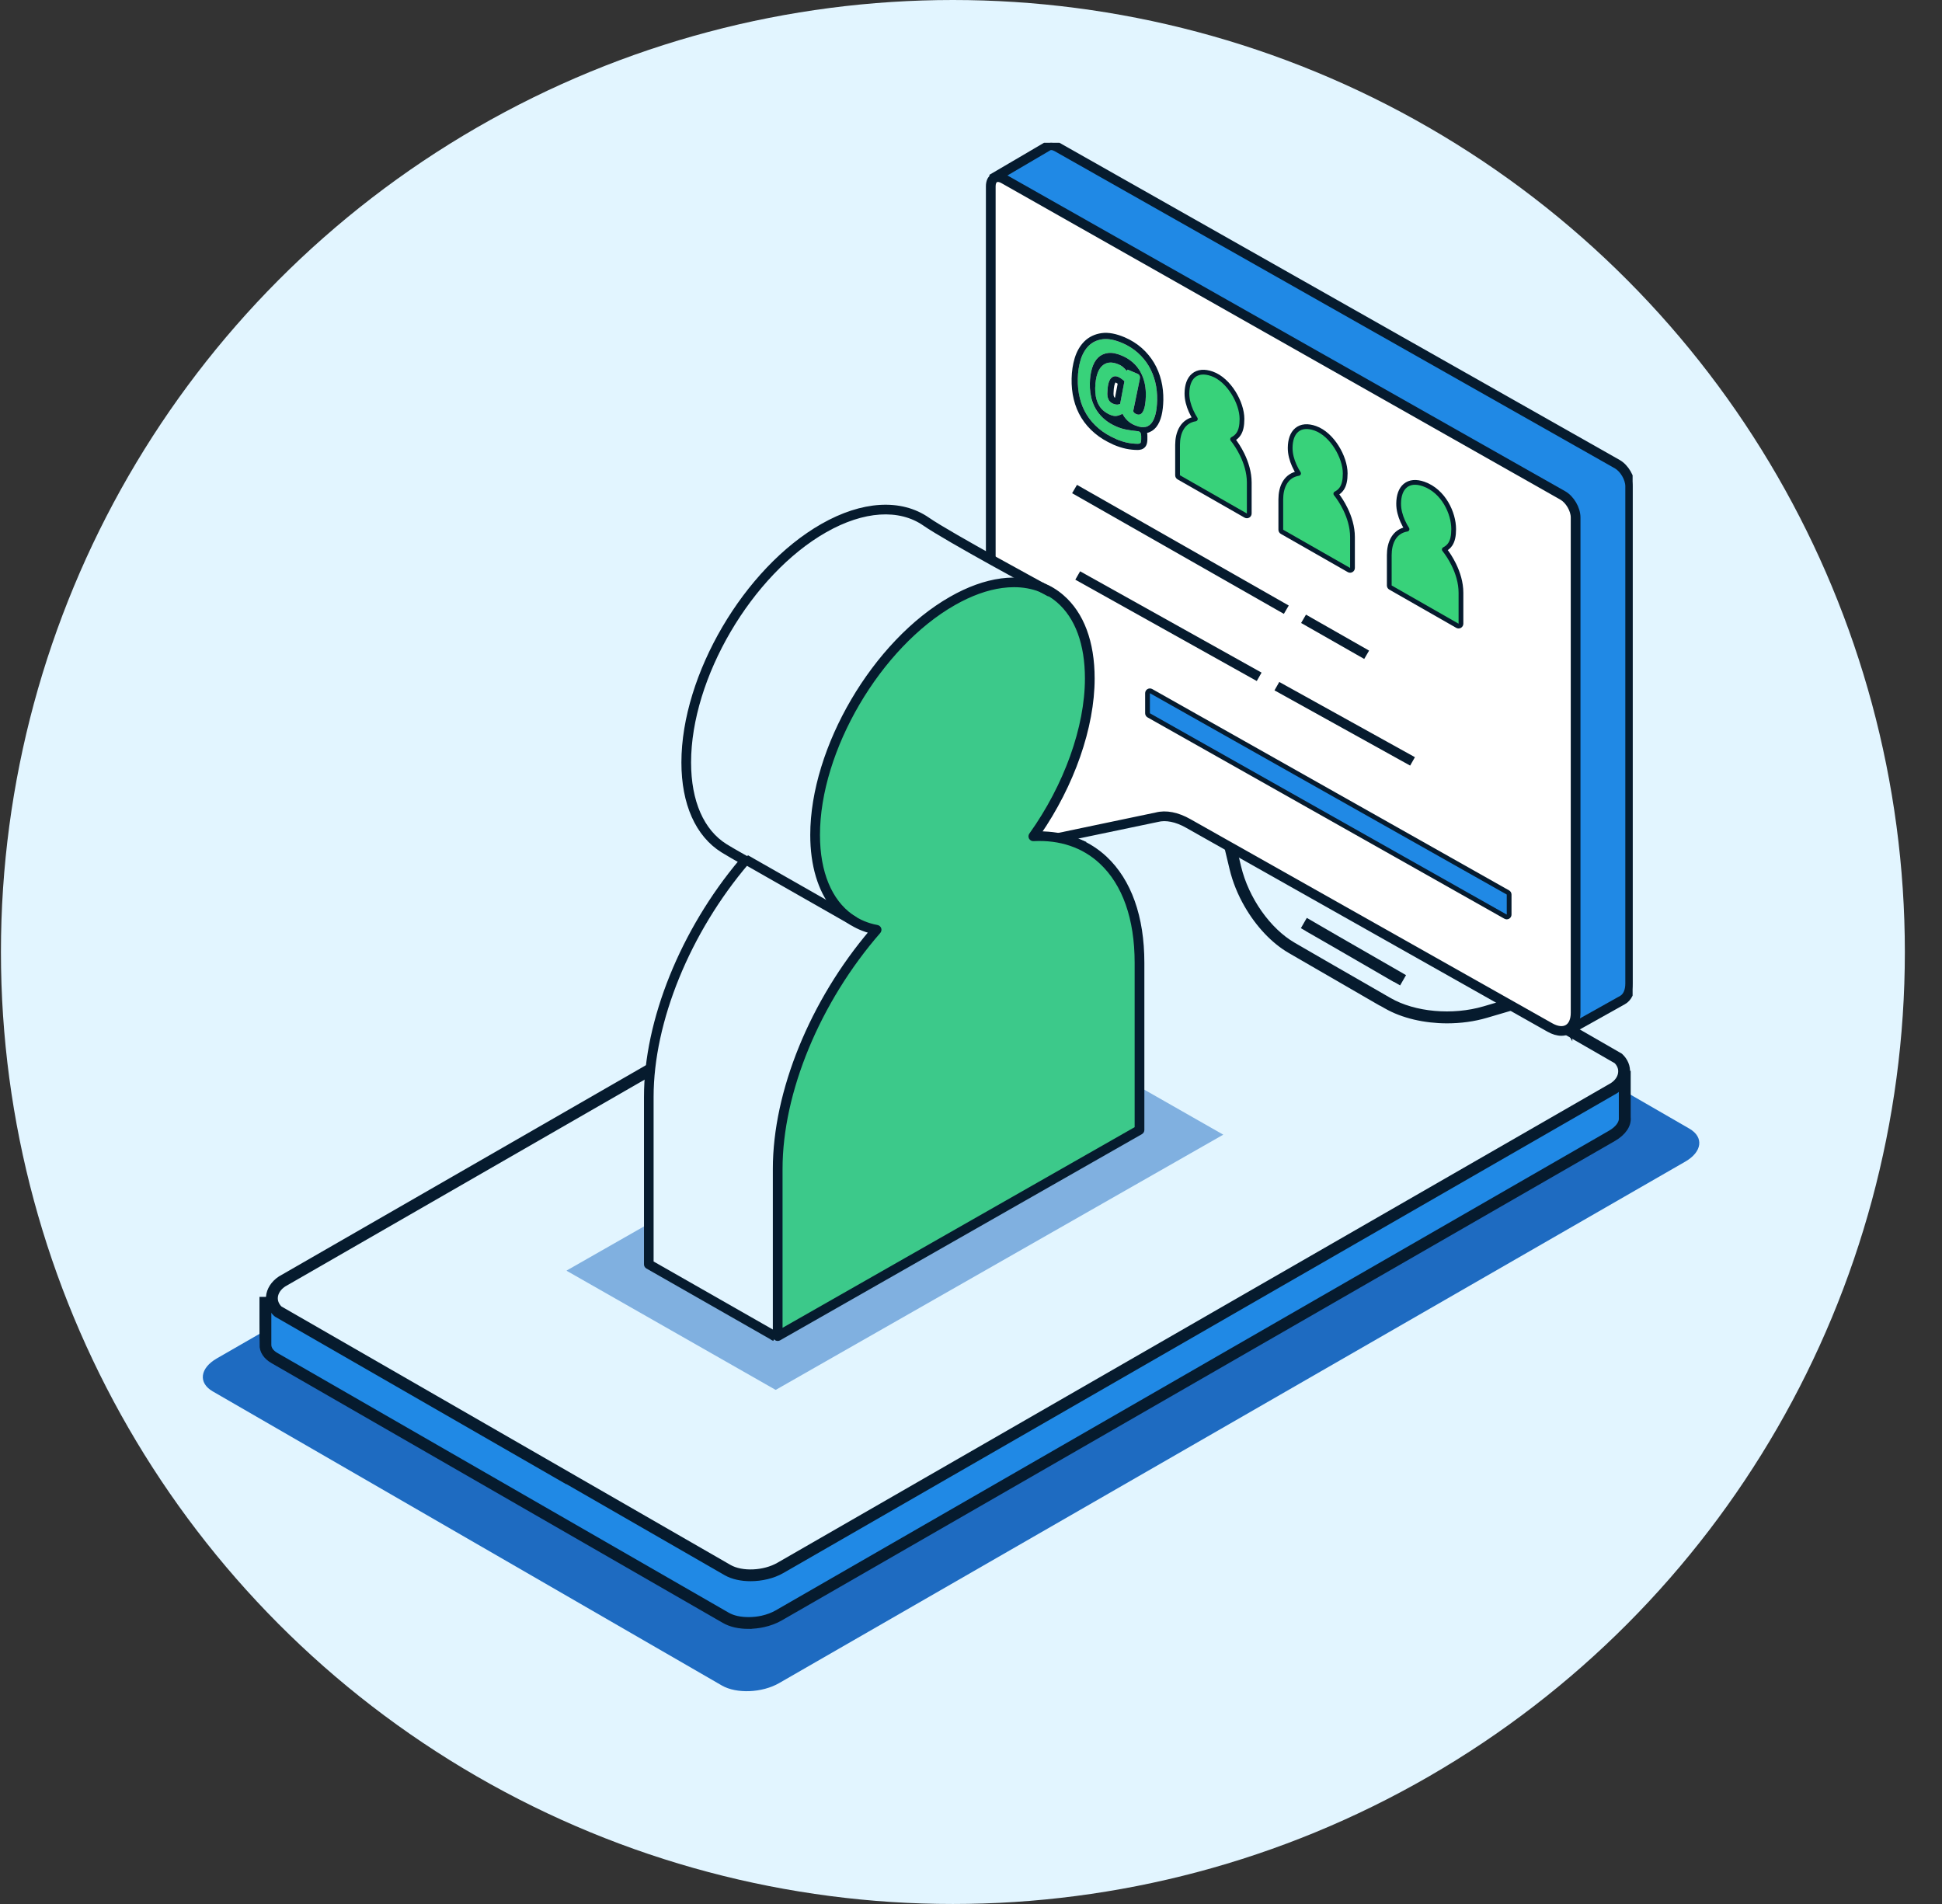
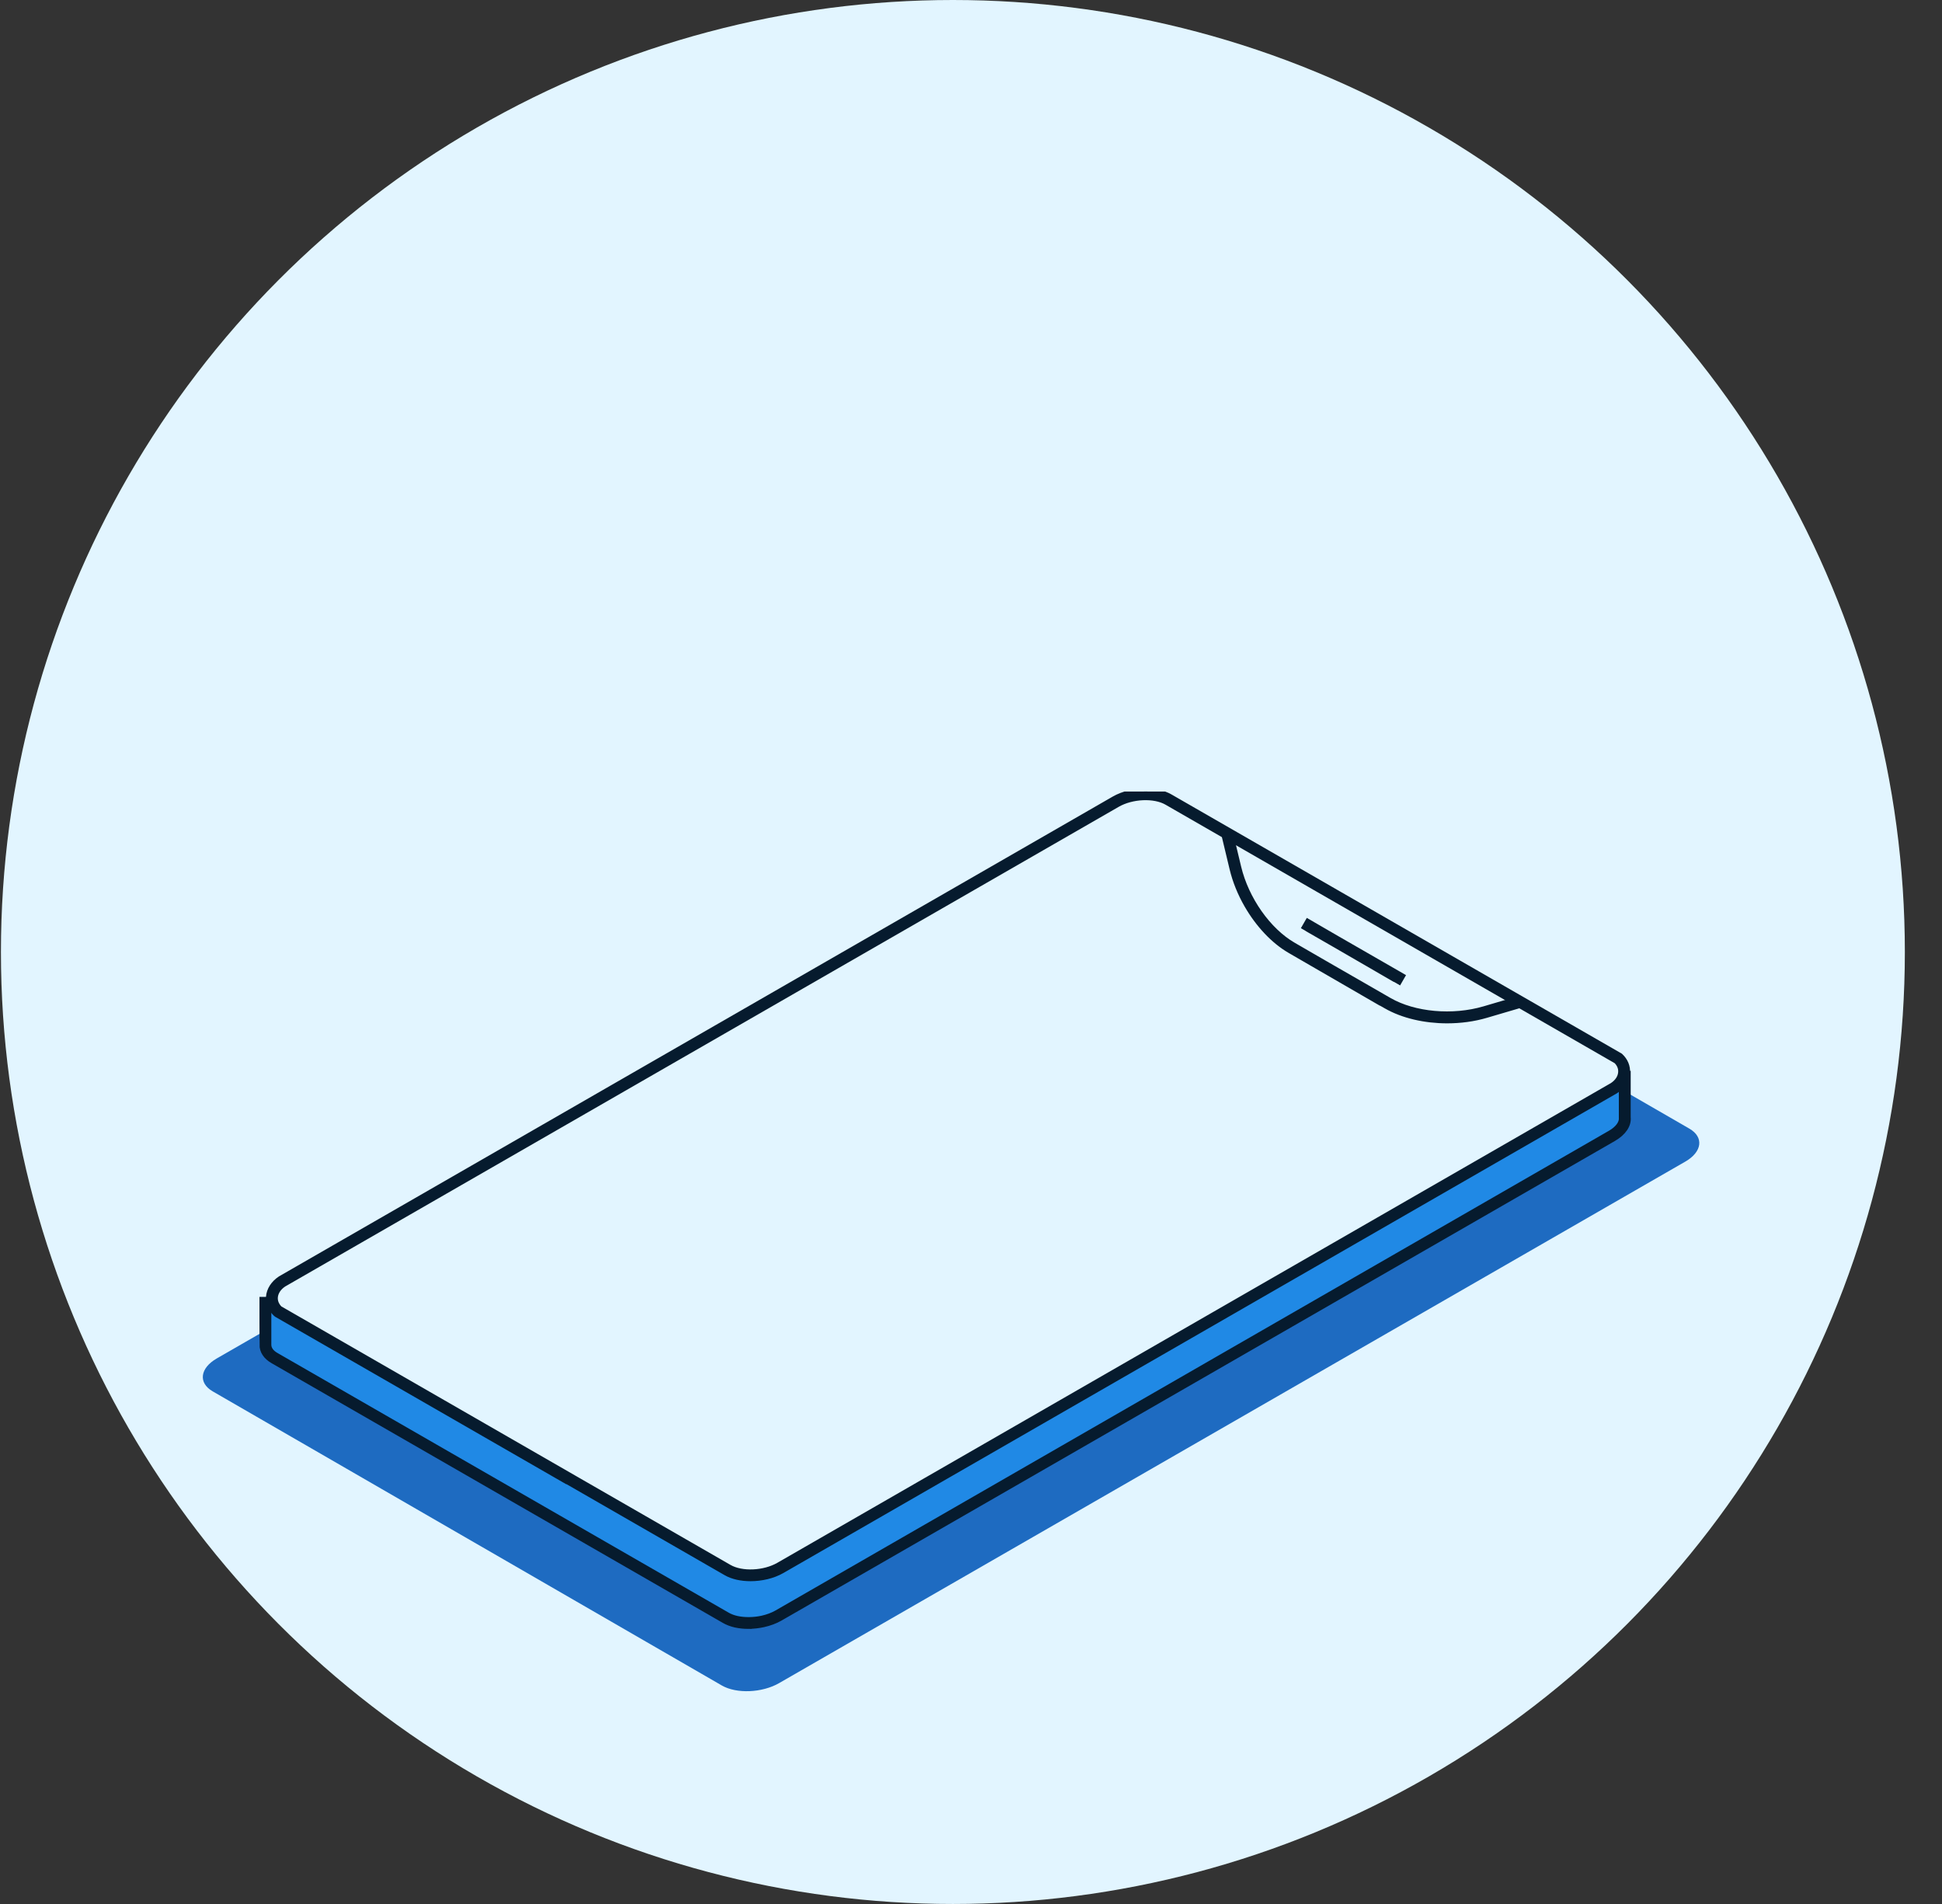
<svg xmlns="http://www.w3.org/2000/svg" width="204" height="200" viewBox="0 0 204 200" fill="none">
  <rect x="0" y="0" width="204" height="200" fill="#333333" stroke="none" />
  <circle cx="100.098" cy="100" r="100" fill="#E2F5FF" />
  <g clip-path="url(#clip0_1525_21728)">
    <path fill-rule="evenodd" clip-rule="evenodd" d="M75.827 177.049L22.346 146.154C20.805 145.264 20.995 143.716 22.78 142.69L117.967 87.912C119.746 86.886 122.442 86.773 123.983 87.663L177.464 118.557C179.006 119.447 178.815 120.995 177.03 122.021L81.843 176.799C80.064 177.825 77.368 177.938 75.827 177.049Z" fill="#1E6BC1" />
    <path d="M169.633 119.31L82.068 169.706C81.586 169.985 81.015 170.186 80.432 170.317C79.498 170.524 78.486 170.536 77.623 170.346C77.219 170.251 76.85 170.115 76.534 169.925L29.14 142.655C28.486 142.281 28.17 141.771 28.188 141.243V136.552L28.48 136.504C28.527 135.905 28.98 135.294 29.825 134.802L55.459 120.058L57.589 118.83L57.767 118.776L58.184 118.646C58.184 118.646 58.172 118.61 58.148 118.545L75.814 107.905V108.118L82.616 104.293L82.669 103.937L83.395 103.522L90.488 99.483V99.768L97.426 95.711L97.48 95.491L98.592 94.857L118.127 83.718C119.424 82.977 121.001 82.959 122.316 83.635L123.084 84.104L139.614 94.098L139.596 94.145L139.661 94.127L140.006 94.02C140.006 94.02 160.196 105.639 160.202 105.639L170.311 111.458C170.835 111.926 171.049 112.519 170.972 113.101V117.365C171.049 118.035 170.597 118.753 169.633 119.31Z" fill="#E2F5FF" />
    <path fill-rule="evenodd" clip-rule="evenodd" d="M27.98 136.552C27.98 136.552 27.98 141.243 27.986 141.243C27.974 141.771 28.284 142.281 28.939 142.655L76.333 169.931C76.648 170.115 77.017 170.252 77.422 170.346C78.284 170.536 79.29 170.524 80.23 170.323C80.813 170.192 81.385 169.985 81.872 169.706L169.437 119.31C170.401 118.753 170.853 118.029 170.776 117.365V112.81L170.223 114.103L82.152 165.032C80.516 165.975 78.034 166.076 76.618 165.264L28.927 137.862L27.98 136.546V136.552Z" fill="#2089E5" />
    <path d="M78.636 170.779C78.16 170.779 77.695 170.732 77.261 170.637C76.815 170.536 76.416 170.382 76.083 170.186L28.689 142.91C27.963 142.495 27.57 141.901 27.588 141.237H27.624C27.582 140.917 27.582 140.259 27.582 138.9V136.552H28.177C28.177 138.349 28.177 141.053 28.177 141.225C28.165 141.688 28.451 142.097 28.98 142.4L76.375 169.676C76.66 169.842 76.999 169.973 77.386 170.062C78.189 170.24 79.165 170.234 80.064 170.038C80.641 169.908 81.182 169.706 81.617 169.457L169.182 119.055C169.991 118.587 170.437 117.97 170.378 117.401V112.81H170.973V117.365C171.062 118.154 170.52 118.966 169.485 119.565L81.92 169.955C81.432 170.234 80.831 170.459 80.195 170.601C79.677 170.714 79.147 170.773 78.636 170.773V170.779Z" fill="#061B2E" stroke="#061B2E" stroke-width="0.65" />
    <path d="M159.179 105.064L155.936 106.019C152.592 107.004 148.563 106.642 145.916 105.118L139.061 101.174L135.83 99.305C133.188 97.775 130.867 94.478 130.058 91.097L129.272 87.817L128.695 87.953L129.481 91.233C129.796 92.55 130.332 93.861 131.028 95.065C132.194 97.087 133.795 98.813 135.538 99.821L136.532 100.397L138.757 101.684L144.63 105.082V105.07L145.63 105.64C147.373 106.642 149.676 107.17 152.015 107.17C153.407 107.17 154.811 106.986 156.114 106.6L159.357 105.646L159.191 105.076L159.179 105.064Z" fill="#061B2E" stroke="#061B2E" stroke-width="0.65" />
    <path d="M137.675 97.722L140.192 99.169L146.362 102.74L146.374 102.728L146.957 103.066L147.255 102.55L140.483 98.653L137.395 96.862L137.098 97.378L137.681 97.716L137.675 97.722Z" fill="#061B2E" stroke="#061B2E" stroke-width="0.65" />
    <path d="M170.182 110.948L139.764 93.439L122.883 83.724C122.199 83.333 121.288 83.143 120.33 83.143C119.188 83.143 117.986 83.416 117.052 83.956L57.162 118.421L29.469 134.357C28.761 134.826 28.321 135.508 28.267 136.226C28.22 136.872 28.481 137.489 28.999 137.975C29.011 137.987 29.029 137.999 29.041 138.011C29.053 138.023 29.07 138.034 29.088 138.046L59.393 155.483L59.405 155.466L76.286 165.181C76.971 165.578 77.887 165.768 78.839 165.768C79.981 165.768 81.183 165.495 82.124 164.955L142.007 130.49L169.7 114.554C170.414 114.085 170.849 113.403 170.902 112.685C170.95 112.039 170.694 111.428 170.182 110.948ZM169.385 114.05L81.826 164.439C80.273 165.335 77.923 165.436 76.584 164.671L29.356 137.489C29.005 137.139 28.827 136.712 28.862 136.267C28.904 135.727 29.237 135.223 29.785 134.861L117.349 84.472C118.902 83.576 121.253 83.475 122.586 84.24L169.819 111.422C170.17 111.772 170.343 112.199 170.307 112.638C170.271 113.184 169.938 113.688 169.385 114.05Z" fill="#061B2E" stroke="#061B2E" stroke-width="0.65" />
  </g>
  <g clip-path="url(#clip1_1525_21728)">
    <g opacity="0.5">
      <path d="M128.5 119.189L81.481 146L59.5 133.473L106.519 106.661L128.5 119.189Z" fill="#1E6BC1" />
    </g>
    <path d="M103.921 59.225L103.868 59.014L103.816 58.793V19.47C103.816 19.239 103.863 19.044 103.952 18.895C103.967 18.864 103.988 18.828 104.004 18.802C104.087 18.689 104.191 18.607 104.316 18.561C104.316 18.561 104.327 18.555 104.332 18.555C104.426 18.504 104.54 18.432 104.681 18.35C104.681 18.35 104.686 18.355 104.691 18.35C106.086 17.533 109.606 15.477 109.788 15.359C109.913 15.282 110.054 15.246 110.215 15.257H110.22C110.387 15.262 110.574 15.323 110.772 15.436L169.62 48.758C170.281 49.138 170.833 49.996 170.948 50.777C170.963 50.88 170.974 50.978 170.974 51.07V103.316C170.974 103.419 170.969 103.511 170.958 103.609C170.948 103.702 170.937 103.789 170.916 103.876C170.906 103.938 170.89 104 170.875 104.056C170.75 104.503 170.505 104.827 170.182 105.012C169.823 105.217 167.001 106.795 165.497 107.637C165.236 107.781 165.012 107.91 164.851 107.997C164.851 108.002 164.835 108.007 164.83 108.007C164.799 108.028 164.778 108.038 164.752 108.054C164.742 108.064 164.726 108.074 164.71 108.079C164.216 108.439 163.497 108.434 162.69 107.971L124.783 86.581C123.59 85.903 122.424 85.671 121.461 85.928L111.413 88.03L111.105 88.097H111.079C111.079 88.097 111.1 88.107 111.111 88.112C111.22 88.143 111.324 88.179 111.423 88.22L111.277 88.251L111.147 88.276L111.131 88.194C111.012 88.153 110.887 88.112 110.762 88.076C110.017 87.84 109.226 87.696 108.398 87.644C107.935 87.614 107.461 87.614 106.977 87.639C110.564 82.619 112.907 76.484 112.907 71.058C112.907 66.49 111.256 63.299 108.591 61.845L108.466 62.077L108.445 62.112C108.414 62.097 108.33 62.051 108.195 61.974C108.08 61.912 107.929 61.83 107.747 61.732C107.747 61.732 107.744 61.73 107.737 61.727C107.445 61.568 107.081 61.367 106.659 61.136C106.44 61.018 106.206 60.889 105.961 60.756C106.055 60.766 106.149 60.782 106.243 60.797" fill="white" />
    <path d="M169.886 48.727L111.043 15.411C110.658 15.19 110.309 15.174 110.059 15.334C109.83 15.478 104.395 18.658 104.395 18.658L104.431 18.709C104.681 18.535 105.035 18.535 105.436 18.761L164.164 52.016C164.914 52.442 165.518 53.475 165.518 54.328V106.363C165.518 107.211 165.216 107.807 164.731 108.09L164.799 108.187C164.799 108.187 169.964 105.305 170.453 105.022C170.943 104.745 171.25 104.143 171.25 103.29V51.045C171.25 50.192 170.641 49.154 169.896 48.727H169.886Z" fill="#2089E5" />
-     <path d="M158.529 93.965C158.529 93.874 158.48 93.791 158.402 93.747L120.916 72.598C120.838 72.554 120.744 72.555 120.667 72.6C120.59 72.644 120.543 72.727 120.543 72.815V74.922C120.543 75.012 120.592 75.096 120.67 75.14L158.156 96.289C158.234 96.333 158.328 96.332 158.405 96.287C158.482 96.242 158.529 96.16 158.529 96.071V93.965Z" fill="#2089E5" stroke="#061B2E" stroke-width="0.5" stroke-linejoin="round" />
    <path d="M164.918 108.439L164.662 107.992C164.662 107.992 169.822 105.11 170.317 104.827C170.743 104.58 170.983 104.046 170.983 103.316V51.076C170.983 50.32 170.421 49.359 169.759 48.979L110.912 15.663C110.63 15.503 110.37 15.467 110.198 15.575C109.964 15.719 104.747 18.771 104.523 18.905L104.258 18.463C106.137 17.363 109.735 15.257 109.917 15.144C110.256 14.933 110.714 14.959 111.172 15.216L170.015 48.532C170.848 49.005 171.498 50.125 171.498 51.071V103.311C171.498 104.231 171.17 104.925 170.572 105.264C170.082 105.541 164.918 108.429 164.918 108.429V108.439Z" fill="#061B2E" stroke="#061B2E" stroke-width="0.5" />
    <path d="M165.773 54.354V106.389C165.773 106.8 165.705 107.17 165.575 107.478C165.559 107.535 165.533 107.586 165.502 107.638C165.465 107.72 165.418 107.797 165.366 107.869C165.231 108.064 165.059 108.218 164.861 108.336C164.856 108.336 164.856 108.342 164.851 108.342C164.601 108.48 164.32 108.552 164.018 108.552C163.601 108.552 163.143 108.419 162.675 108.151L124.704 86.725C123.575 86.083 122.461 85.862 121.57 86.098L111.735 88.153L111.428 88.22L111.282 88.251L111.152 88.277L111.137 88.195L111.116 88.112V88.097L111.074 87.907L111.043 87.773L121.445 85.594C122.476 85.322 123.694 85.558 124.96 86.283L162.935 107.704C163.575 108.069 164.164 108.136 164.591 107.895C165.018 107.653 165.252 107.114 165.252 106.389V54.354C165.252 53.599 164.695 52.638 164.028 52.263L105.3 19.008C105.024 18.854 104.774 18.818 104.603 18.915C104.436 19.013 104.337 19.244 104.337 19.558V58.711H103.816V19.558C103.816 19.306 103.863 19.08 103.952 18.895C103.967 18.864 103.988 18.828 104.004 18.802C104.077 18.679 104.17 18.581 104.285 18.509C104.301 18.494 104.321 18.479 104.342 18.468C104.446 18.407 104.561 18.371 104.686 18.35C104.686 18.35 104.691 18.355 104.696 18.35C104.764 18.345 104.837 18.345 104.91 18.35C105.04 18.36 105.17 18.391 105.305 18.442C105.389 18.473 105.477 18.515 105.561 18.566L164.289 51.816C165.122 52.288 165.773 53.403 165.773 54.354Z" fill="#061B2E" stroke="#061B2E" stroke-width="0.5" />
    <path d="M134.478 71.974L134.223 72.422L148.035 80.081L148.29 79.633L134.478 71.974Z" fill="#061B2E" stroke="#061B2E" stroke-width="0.5" />
    <path d="M113.557 60.35L113.301 60.797L131.925 71.197L132.181 70.749L113.557 60.35Z" fill="#061B2E" stroke="#061B2E" stroke-width="0.5" />
    <path d="M137.28 64.903L137.02 65.348L143.215 68.878L143.475 68.433L137.28 64.903Z" fill="#061B2E" stroke="#061B2E" stroke-width="0.5" />
    <path d="M113.225 51.271L112.965 51.716L134.774 64.143L135.035 63.698L113.225 51.271Z" fill="#061B2E" stroke="#061B2E" stroke-width="0.5" />
    <path d="M78.465 90.173H78.439C78.439 90.173 78.449 90.183 78.455 90.183H78.46C78.46 90.183 78.449 90.193 78.449 90.198C78.413 90.234 78.382 90.276 78.35 90.312C73.43 96.128 69.807 103.568 68.698 110.623C68.698 110.639 68.698 110.649 68.693 110.664C68.661 110.89 68.625 111.122 68.594 111.348C68.562 111.574 68.536 111.8 68.51 112.026C68.49 112.267 68.463 112.509 68.443 112.745C68.401 113.239 68.37 113.727 68.354 114.215C68.349 114.482 68.344 114.749 68.344 115.011V132.615L81.36 140.04L81.448 140.096L81.698 140.235L81.88 140.132V122.575C81.88 114.554 85.78 105.079 92.069 97.783L78.465 90.173Z" fill="#E2F5FF" />
    <path d="M78.206 90.393L89.171 96.647L109.819 62.097C109.819 62.097 99.266 56.394 96.975 54.801C94.33 52.961 90.488 53.043 86.213 55.479C78.237 60.026 71.766 71.048 71.766 80.096C71.766 84.469 73.275 87.578 75.738 89.114C76.488 89.582 77.951 90.393 77.951 90.393H78.201H78.206Z" fill="#E2F5FF" />
    <path d="M105.214 61.259C103.61 61.475 101.871 62.087 100.049 63.125C92.083 67.662 85.622 78.673 85.622 87.711C85.622 93.404 88.189 96.955 92.078 97.669C85.919 104.745 81.691 114.404 81.691 122.785V140.353L119.698 118.695V101.127C119.698 92.397 115.122 87.495 108.546 87.85C112.133 82.83 114.476 76.695 114.476 71.269C114.476 64.296 110.629 60.53 105.214 61.259Z" fill="#3CC98A" />
    <path d="M151.719 57.718C151.96 57.592 152.18 57.425 152.349 57.167C152.587 56.805 152.703 56.303 152.703 55.578C152.703 54.733 152.434 53.736 151.912 52.861C151.389 51.984 150.601 51.211 149.552 50.842C148.77 50.568 148.096 50.618 147.615 51.019C147.146 51.411 146.93 52.081 146.922 52.888C146.915 53.555 147.11 54.205 147.347 54.739C147.491 55.064 147.654 55.352 147.804 55.583C147.146 55.693 146.69 56.038 146.395 56.498C146.046 57.043 145.938 57.726 145.938 58.312V61.5C145.938 61.59 145.986 61.672 146.064 61.717L153.095 65.733C153.172 65.777 153.267 65.776 153.344 65.732C153.421 65.687 153.469 65.605 153.469 65.516V62.266C153.469 61.197 153.136 60.173 152.729 59.334C152.404 58.665 152.028 58.104 151.719 57.718Z" fill="#38D27A" stroke="#061B2E" stroke-width="0.5" stroke-linejoin="round" />
-     <path d="M140.324 51.862C140.566 51.737 140.785 51.569 140.955 51.311C141.193 50.95 141.309 50.447 141.309 49.723C141.309 48.866 140.96 47.843 140.406 46.962C139.852 46.083 139.067 45.306 138.157 44.987C137.375 44.712 136.702 44.762 136.221 45.163C135.751 45.555 135.536 46.226 135.528 47.033C135.521 47.699 135.715 48.349 135.953 48.884C136.097 49.209 136.259 49.497 136.41 49.728C135.752 49.837 135.295 50.182 135.001 50.643C134.652 51.187 134.543 51.87 134.543 52.457V55.645C134.543 55.734 134.591 55.817 134.669 55.862L141.7 59.877C141.778 59.922 141.873 59.921 141.95 59.876C142.027 59.832 142.074 59.749 142.074 59.66V56.41C142.074 55.342 141.742 54.318 141.334 53.478C141.01 52.81 140.633 52.248 140.324 51.862Z" fill="#38D27A" stroke="#061B2E" stroke-width="0.5" stroke-linejoin="round" />
    <path d="M129.481 46.14C129.722 46.015 129.942 45.847 130.111 45.589C130.349 45.228 130.465 44.725 130.465 44.001C130.465 43.144 130.117 42.12 129.562 41.24C129.008 40.361 128.223 39.584 127.313 39.265C126.531 38.99 125.858 39.04 125.377 39.441C124.907 39.833 124.692 40.504 124.684 41.31C124.677 41.977 124.871 42.627 125.109 43.162C125.253 43.486 125.416 43.775 125.566 44.006C124.908 44.115 124.451 44.46 124.157 44.92C123.808 45.465 123.699 46.148 123.699 46.735V49.922C123.699 50.012 123.747 50.095 123.825 50.139L130.856 54.155C130.934 54.199 131.029 54.199 131.106 54.154C131.183 54.109 131.23 54.027 131.23 53.938V50.688C131.23 49.619 130.898 48.596 130.491 47.756C130.166 47.088 129.789 46.526 129.481 46.14Z" fill="#38D27A" stroke="#061B2E" stroke-width="0.5" stroke-linejoin="round" />
    <path d="M112.637 88.117C112.866 88.194 113.084 88.276 113.303 88.369L112.855 88.462L112.72 88.492L112.704 88.41L112.637 88.117Z" fill="#061B2E" stroke="#061B2E" stroke-width="0.5" />
    <path d="M81.336 140.625L68.029 133.031C67.945 132.985 67.898 132.902 67.898 132.81V115.216C67.898 107.247 71.715 97.787 77.879 90.46C77.421 90.203 76.484 89.674 75.927 89.325C73.287 87.68 71.829 84.397 71.829 80.091C71.829 70.976 78.368 59.831 86.407 55.253C90.598 52.864 94.623 52.622 97.445 54.585C99.699 56.152 110.159 61.809 110.263 61.866L110.013 62.318C109.581 62.087 99.423 56.594 97.143 55.006C94.493 53.162 90.671 53.413 86.662 55.695C78.769 60.191 72.345 71.135 72.345 80.091C72.345 84.217 73.714 87.341 76.197 88.888C76.931 89.345 78.384 90.152 78.4 90.162C78.467 90.198 78.514 90.265 78.53 90.342C78.546 90.419 78.525 90.496 78.473 90.553C72.267 97.823 68.409 107.273 68.409 115.211V132.656L81.586 140.173L81.326 140.62L81.336 140.625Z" fill="#061B2E" stroke="#061B2E" stroke-width="0.5" />
-     <path d="M78.655 90.175L78.394 90.62L89.364 96.872L89.624 96.427L78.655 90.175Z" fill="#061B2E" stroke="#061B2E" stroke-width="0.5" />
+     <path d="M78.655 90.175L78.394 90.62L89.364 96.872L89.624 96.427L78.655 90.175" fill="#061B2E" stroke="#061B2E" stroke-width="0.5" />
    <path d="M116.061 90.157C115.244 89.397 114.317 88.8 113.302 88.369C113.083 88.276 112.865 88.194 112.636 88.117C111.573 87.757 110.423 87.578 109.21 87.578H109.059C112.62 82.429 114.739 76.366 114.739 71.269C114.739 67.461 113.63 64.496 111.532 62.693C110.933 62.174 110.261 61.768 109.533 61.475C109.527 61.475 109.522 61.475 109.517 61.465C109.512 61.465 109.512 61.46 109.506 61.46H109.501C108.97 61.254 108.413 61.1 107.825 61.013C107.726 60.997 107.627 60.982 107.528 60.972C106.784 60.889 105.997 60.9 105.18 61.008C103.498 61.234 101.728 61.871 99.921 62.904C91.893 67.477 85.364 78.601 85.364 87.706C85.364 90.876 86.156 93.471 87.598 95.269C87.91 95.67 88.259 96.03 88.639 96.343C88.837 96.513 89.035 96.662 89.248 96.801C89.248 96.806 89.254 96.806 89.254 96.806C89.259 96.811 89.264 96.816 89.269 96.816C89.967 97.279 90.743 97.623 91.602 97.828C85.323 105.186 81.434 114.713 81.434 122.785V140.353C81.434 140.353 81.439 140.409 81.449 140.435C81.47 140.491 81.512 140.543 81.564 140.574C81.605 140.594 81.652 140.61 81.694 140.61C81.741 140.61 81.782 140.594 81.824 140.574L119.831 118.916C119.914 118.87 119.961 118.787 119.961 118.695V101.127C119.961 96.333 118.612 92.541 116.061 90.157ZM119.44 118.546L81.954 139.906V122.785C81.954 114.708 85.911 105.15 92.284 97.834C92.341 97.762 92.362 97.669 92.331 97.582C92.299 97.494 92.221 97.428 92.133 97.412C91.107 97.222 90.191 96.837 89.399 96.266C87.155 94.674 85.885 91.662 85.885 87.706C85.885 78.765 92.299 67.836 100.182 63.346C101.931 62.349 103.634 61.732 105.248 61.516C105.68 61.46 106.102 61.429 106.518 61.429C107.512 61.429 108.444 61.599 109.293 61.932C109.293 61.932 109.298 61.938 109.303 61.938C109.465 62.004 109.626 62.071 109.782 62.153C109.871 62.194 109.954 62.236 110.038 62.282C110.449 62.503 110.834 62.77 111.193 63.078C113.172 64.784 114.218 67.615 114.218 71.269C114.218 76.407 112.016 82.552 108.335 87.706C108.278 87.783 108.273 87.891 108.319 87.978C108.366 88.061 108.465 88.117 108.559 88.107C111.37 87.958 113.843 88.79 115.702 90.532C118.149 92.813 119.44 96.477 119.44 101.127V118.546Z" fill="#061B2E" stroke="#061B2E" stroke-width="0.5" />
    <path d="M117.257 46.123C116.549 45.819 115.935 45.45 115.419 45.013C114.899 44.576 114.477 44.088 114.149 43.553C113.821 43.019 113.576 42.433 113.425 41.796C113.269 41.159 113.201 40.486 113.217 39.772C113.233 39.057 113.332 38.41 113.514 37.804C113.701 37.192 113.982 36.704 114.362 36.324C114.743 35.949 115.227 35.718 115.805 35.635C116.383 35.553 117.075 35.687 117.877 36.026C118.496 36.288 119.038 36.632 119.506 37.043C119.975 37.459 120.36 37.927 120.667 38.441C120.975 38.96 121.198 39.52 121.349 40.126C121.5 40.733 121.563 41.364 121.552 42.012C121.526 43.178 121.323 43.995 120.943 44.463C120.558 44.931 119.98 44.997 119.204 44.668C118.902 44.54 118.642 44.37 118.429 44.165C118.215 43.959 118.043 43.723 117.913 43.461C117.757 43.553 117.57 43.625 117.361 43.677C117.148 43.728 116.914 43.692 116.648 43.584C116.06 43.333 115.643 42.973 115.399 42.495C115.149 42.022 115.034 41.447 115.044 40.769C115.055 40.249 115.117 39.797 115.227 39.412C115.336 39.022 115.497 38.718 115.706 38.497C115.914 38.276 116.169 38.143 116.466 38.097C116.768 38.05 117.111 38.112 117.512 38.282C117.695 38.359 117.856 38.461 118.002 38.59C118.142 38.718 118.267 38.847 118.366 38.97L118.377 38.934C118.392 38.867 118.413 38.831 118.434 38.831C118.46 38.831 118.496 38.837 118.548 38.862L119.46 39.248C119.595 39.304 119.678 39.381 119.715 39.474C119.751 39.566 119.751 39.684 119.725 39.833L119.048 43.132C119.033 43.178 119.048 43.235 119.09 43.297C119.132 43.358 119.194 43.415 119.267 43.451C119.61 43.641 119.876 43.569 120.063 43.225C120.251 42.88 120.35 42.331 120.365 41.575C120.376 41.102 120.329 40.65 120.235 40.224C120.136 39.797 119.985 39.402 119.782 39.037C119.574 38.672 119.314 38.348 118.991 38.066C118.668 37.783 118.288 37.542 117.846 37.357C117.294 37.12 116.809 37.028 116.398 37.079C115.987 37.131 115.638 37.29 115.357 37.557C115.076 37.824 114.862 38.199 114.716 38.667C114.571 39.135 114.493 39.679 114.482 40.291C114.472 40.789 114.519 41.267 114.623 41.724C114.727 42.181 114.893 42.603 115.123 42.988C115.352 43.374 115.648 43.723 116.008 44.031C116.367 44.345 116.799 44.602 117.299 44.818C117.637 44.961 117.986 45.069 118.356 45.136C118.725 45.203 119.111 45.254 119.522 45.295C119.767 45.321 119.886 45.496 119.876 45.825V46.174C119.866 46.354 119.845 46.467 119.803 46.523C119.767 46.58 119.668 46.611 119.512 46.616C119.163 46.616 118.798 46.58 118.418 46.503C118.038 46.421 117.653 46.297 117.268 46.133L117.257 46.123ZM116.908 42.397C116.997 42.433 117.07 42.459 117.137 42.474C117.2 42.49 117.262 42.495 117.32 42.5C117.377 42.5 117.434 42.5 117.481 42.485C117.533 42.469 117.59 42.449 117.663 42.428L118.116 40.044C118.007 39.946 117.898 39.854 117.778 39.772C117.658 39.69 117.554 39.628 117.465 39.592C117.148 39.458 116.882 39.52 116.669 39.777C116.455 40.034 116.336 40.548 116.32 41.313C116.32 41.493 116.336 41.647 116.372 41.776C116.409 41.904 116.461 42.012 116.518 42.094C116.575 42.176 116.643 42.243 116.711 42.289C116.783 42.341 116.846 42.377 116.908 42.403V42.397Z" fill="#38D27A" />
    <path fill-rule="evenodd" clip-rule="evenodd" d="M115.88 43.917C115.922 43.956 115.965 43.994 116.009 44.031C116.368 44.345 116.801 44.602 117.3 44.818C117.639 44.961 117.988 45.069 118.357 45.136C118.512 45.164 118.669 45.189 118.83 45.212C118.875 45.219 118.921 45.225 118.967 45.231C118.966 45.231 118.967 45.231 118.967 45.231C119.147 45.255 119.333 45.276 119.524 45.295C119.673 45.311 119.776 45.382 119.831 45.51C119.866 45.592 119.882 45.696 119.878 45.825V46.174C119.867 46.354 119.846 46.467 119.805 46.523C119.768 46.58 119.669 46.611 119.513 46.616C119.164 46.616 118.8 46.58 118.42 46.503C118.04 46.421 117.654 46.297 117.269 46.133L117.259 46.123C116.551 45.819 115.936 45.45 115.421 45.013C114.9 44.576 114.479 44.088 114.151 43.554C113.823 43.019 113.578 42.433 113.427 41.796C113.271 41.159 113.203 40.486 113.219 39.772C113.234 39.058 113.333 38.41 113.515 37.804C113.703 37.192 113.984 36.704 114.364 36.324C114.744 35.949 115.228 35.718 115.806 35.636C116.384 35.553 117.077 35.687 117.878 36.026C118.498 36.288 119.039 36.632 119.508 37.043C119.977 37.46 120.362 37.927 120.669 38.441C120.976 38.96 121.2 39.52 121.351 40.126C121.502 40.733 121.564 41.365 121.554 42.012C121.528 43.178 121.325 43.995 120.945 44.463C120.735 44.718 120.468 44.854 120.143 44.871C119.97 44.881 119.781 44.857 119.576 44.8C119.575 44.799 119.574 44.799 119.573 44.799C119.456 44.766 119.334 44.723 119.206 44.669C119.143 44.642 119.082 44.613 119.022 44.583C118.797 44.468 118.599 44.328 118.43 44.165C118.31 44.049 118.203 43.924 118.109 43.789C118.036 43.685 117.972 43.575 117.915 43.461C117.849 43.5 117.777 43.535 117.701 43.567C117.597 43.611 117.483 43.647 117.363 43.677C117.149 43.728 116.915 43.692 116.65 43.584C116.516 43.527 116.392 43.465 116.276 43.396C115.972 43.217 115.728 42.998 115.546 42.738C115.492 42.66 115.443 42.58 115.4 42.495C115.262 42.233 115.165 41.94 115.108 41.614C115.062 41.353 115.041 41.071 115.046 40.769C115.049 40.607 115.058 40.452 115.071 40.303C115.071 40.302 115.071 40.301 115.071 40.301C115.094 40.04 115.133 39.798 115.185 39.577C115.199 39.521 115.213 39.466 115.228 39.412C115.338 39.022 115.499 38.718 115.707 38.498C115.916 38.277 116.171 38.143 116.467 38.097C116.769 38.05 117.113 38.112 117.514 38.282C117.643 38.336 117.762 38.404 117.872 38.484C117.917 38.517 117.961 38.553 118.003 38.59C118.124 38.701 118.234 38.812 118.325 38.919C118.326 38.92 118.327 38.921 118.328 38.923C118.342 38.939 118.355 38.955 118.368 38.97L118.378 38.934C118.394 38.867 118.415 38.831 118.435 38.831C118.456 38.831 118.483 38.835 118.519 38.849C118.529 38.852 118.539 38.857 118.55 38.862L119.461 39.248C119.596 39.304 119.68 39.381 119.716 39.474C119.753 39.566 119.753 39.684 119.727 39.834L119.05 43.132C119.034 43.178 119.05 43.235 119.091 43.297C119.133 43.358 119.196 43.415 119.268 43.451C119.612 43.641 119.878 43.569 120.065 43.225C120.252 42.88 120.351 42.331 120.367 41.575C120.376 41.168 120.342 40.777 120.273 40.403C120.262 40.343 120.25 40.283 120.237 40.224C120.213 40.121 120.186 40.021 120.156 39.922C120.155 39.917 120.154 39.912 120.152 39.908C120.097 39.726 120.031 39.55 119.955 39.38C119.903 39.263 119.846 39.148 119.784 39.037C119.74 38.96 119.694 38.885 119.645 38.812C119.645 38.811 119.644 38.811 119.644 38.81C119.581 38.715 119.513 38.623 119.442 38.534C119.308 38.367 119.158 38.211 118.992 38.066C118.67 37.783 118.29 37.542 117.847 37.357C117.295 37.12 116.811 37.028 116.4 37.079C115.988 37.131 115.64 37.29 115.358 37.557C115.077 37.824 114.864 38.2 114.718 38.667C114.642 38.911 114.584 39.175 114.545 39.459C114.509 39.721 114.489 39.998 114.484 40.291C114.48 40.448 114.483 40.604 114.491 40.758C114.491 40.758 114.491 40.759 114.491 40.76C114.509 41.091 114.553 41.413 114.624 41.724C114.704 42.075 114.821 42.405 114.974 42.713C114.975 42.715 114.976 42.717 114.977 42.719C115.023 42.81 115.072 42.9 115.124 42.988C115.325 43.327 115.579 43.637 115.88 43.917ZM117.56 42.46C117.592 42.45 117.626 42.439 117.665 42.428L118.118 40.044C118.008 39.947 117.899 39.854 117.779 39.772C117.66 39.69 117.556 39.628 117.467 39.592C117.149 39.458 116.884 39.52 116.67 39.777C116.457 40.034 116.337 40.548 116.322 41.313C116.322 41.364 116.323 41.412 116.325 41.458C116.332 41.577 116.347 41.683 116.374 41.776C116.41 41.904 116.462 42.012 116.519 42.094C116.577 42.176 116.644 42.243 116.712 42.289C116.78 42.338 116.839 42.372 116.898 42.398C116.901 42.399 116.905 42.4 116.908 42.402C116.909 42.402 116.909 42.402 116.91 42.403V42.398C116.911 42.398 116.911 42.398 116.912 42.398C116.915 42.4 116.919 42.401 116.923 42.403C117.005 42.436 117.075 42.46 117.139 42.474C117.199 42.489 117.259 42.495 117.314 42.499C117.316 42.5 117.319 42.5 117.321 42.5C117.379 42.5 117.436 42.5 117.483 42.485C117.504 42.478 117.526 42.471 117.549 42.464C117.553 42.463 117.556 42.462 117.56 42.46ZM117.126 41.783L117.407 40.304C117.303 40.233 117.245 40.203 117.222 40.194L117.215 40.191C117.202 40.185 117.191 40.182 117.182 40.179C117.179 40.183 117.175 40.187 117.17 40.192C117.155 40.211 117.103 40.292 117.055 40.499C117.01 40.697 116.979 40.967 116.972 41.32C116.972 41.464 116.985 41.55 116.999 41.598C117.018 41.664 117.041 41.705 117.053 41.723C117.06 41.733 117.067 41.742 117.073 41.747C117.077 41.751 117.079 41.753 117.08 41.754L117.087 41.758C117.101 41.768 117.112 41.776 117.122 41.782L117.126 41.783ZM120.498 45.475C120.874 45.387 121.195 45.181 121.447 44.876L121.449 44.873C121.973 44.228 122.177 43.222 122.204 42.027L122.204 42.023C122.215 41.327 122.148 40.638 121.982 39.969C121.817 39.307 121.57 38.687 121.228 38.11L121.227 38.108C120.885 37.536 120.457 37.017 119.94 36.557L119.937 36.555C119.416 36.098 118.815 35.717 118.132 35.427C117.274 35.065 116.456 34.887 115.715 34.992C115.012 35.092 114.396 35.379 113.907 35.861L113.904 35.864C113.437 36.332 113.107 36.918 112.894 37.613L112.893 37.617C112.692 38.285 112.586 38.991 112.569 39.758C112.552 40.521 112.624 41.251 112.795 41.949C112.962 42.652 113.233 43.301 113.597 43.894C113.963 44.49 114.431 45.03 115.002 45.51C115.544 45.969 116.177 46.355 116.888 46.67L116.9 46.682L117.014 46.731C117.435 46.91 117.86 47.047 118.282 47.138L118.291 47.14C118.712 47.225 119.119 47.266 119.513 47.266H119.524L119.535 47.266C119.644 47.262 119.773 47.249 119.9 47.209C120.015 47.172 120.205 47.089 120.339 46.893C120.435 46.756 120.472 46.612 120.49 46.524C120.511 46.422 120.521 46.314 120.526 46.212L120.528 46.193V45.834C120.53 45.722 120.524 45.6 120.498 45.475Z" fill="#061B2E" />
  </g>
  <defs>
    <clipPath id="clip0_1525_21728">
      <rect width="157.195" height="94.504" fill="white" transform="translate(21.305 83.143)" />
    </clipPath>
    <clipPath id="clip1_1525_21728">
-       <rect width="112" height="131" fill="white" transform="translate(59.5 15)" />
-     </clipPath>
+       </clipPath>
  </defs>
</svg>